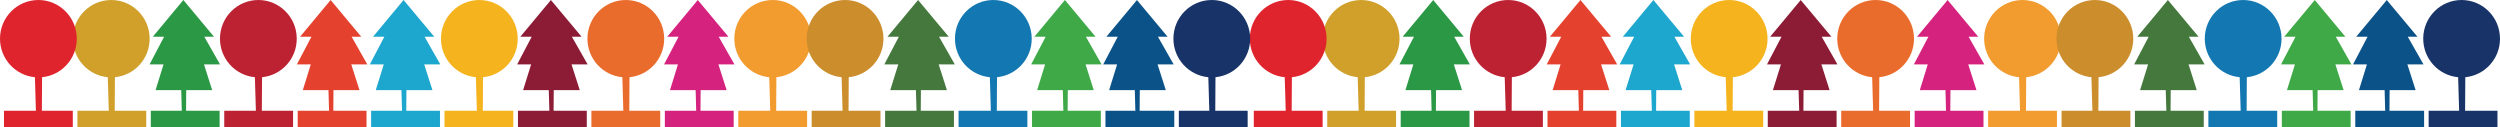
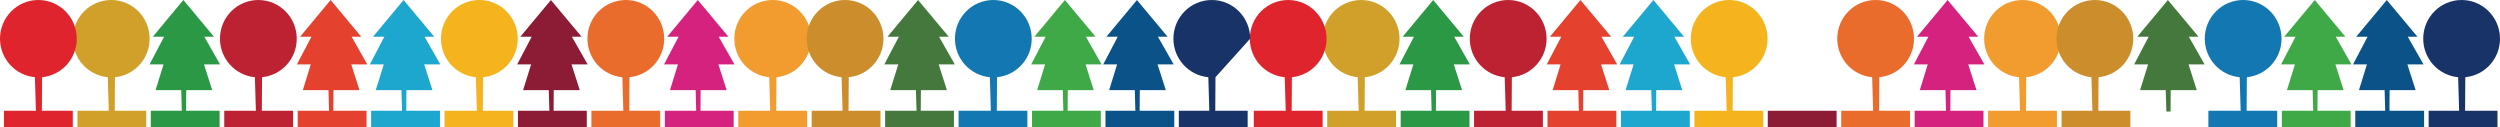
<svg xmlns="http://www.w3.org/2000/svg" id="_レイヤー_2" width="345.83" height="17.63" viewBox="0 0 345.83 17.63">
  <defs>
    <style>.cls-1{fill:#2b9845;}.cls-1,.cls-2,.cls-3,.cls-4,.cls-5,.cls-6,.cls-7,.cls-8,.cls-9,.cls-10,.cls-11,.cls-12,.cls-13,.cls-14,.cls-15,.cls-16,.cls-17{stroke-width:0px;}.cls-2{fill:#3fa948;}.cls-3{fill:#44783d;}.cls-4{fill:#0b5289;}.cls-5{fill:#1da6ce;}.cls-6{fill:#173367;}.cls-7{fill:#1378b1;}.cls-8{fill:#e4422f;}.cls-9{fill:#d0a02a;}.cls-10{fill:#d5227e;}.cls-11{fill:#cc8d2d;}.cls-12{fill:#df242e;}.cls-13{fill:#8c1c36;}.cls-14{fill:#bd2233;}.cls-15{fill:#ea6c2c;}.cls-16{fill:#f29b2f;}.cls-17{fill:#f5b31d;}</style>
  </defs>
  <g id="_下の概要欄">
    <rect class="cls-12" x="173.44" y="15.32" width="9.52" height="2.32" />
    <rect class="cls-9" x="183.6" y="15.32" width="9.52" height="2.32" />
    <rect class="cls-1" x="193.76" y="15.32" width="9.52" height="2.32" />
    <rect class="cls-14" x="203.91" y="15.32" width="9.52" height="2.32" />
    <rect class="cls-8" x="214.07" y="15.32" width="9.52" height="2.32" />
    <rect class="cls-5" x="224.23" y="15.32" width="9.52" height="2.32" />
    <rect class="cls-17" x="234.39" y="15.32" width="9.52" height="2.32" />
    <rect class="cls-13" x="244.54" y="15.32" width="9.52" height="2.32" />
    <rect class="cls-15" x="254.7" y="15.32" width="9.52" height="2.32" />
    <rect class="cls-10" x="264.86" y="15.32" width="9.52" height="2.32" />
    <rect class="cls-16" x="275.02" y="15.32" width="9.52" height="2.32" />
    <rect class="cls-11" x="285.18" y="15.32" width="9.52" height="2.32" />
-     <rect class="cls-3" x="295.33" y="15.32" width="9.52" height="2.32" />
    <rect class="cls-7" x="305.49" y="15.32" width="9.52" height="2.32" />
    <rect class="cls-2" x="315.65" y="15.32" width="9.52" height="2.32" />
    <rect class="cls-4" x="325.81" y="15.32" width="9.52" height="2.32" />
    <rect class="cls-6" x="335.96" y="15.32" width="9.52" height="2.32" />
    <path class="cls-9" d="M193.6,5.35c0-2.95-2.38-5.35-5.31-5.35s-5.31,2.39-5.31,5.35c0,2.79,2.12,5.08,4.83,5.33l.14,4.76h.82l.03-4.76c2.69-.26,4.8-2.54,4.8-5.32Z" />
    <path class="cls-14" d="M213.94,5.35c0-2.95-2.38-5.35-5.31-5.35s-5.31,2.39-5.31,5.35c0,2.79,2.12,5.08,4.83,5.33l.14,4.76h.82l.03-4.76c2.69-.26,4.8-2.54,4.8-5.32Z" />
    <path class="cls-17" d="M244.51,5.35c0-2.95-2.38-5.35-5.31-5.35s-5.31,2.39-5.31,5.35c0,2.79,2.12,5.08,4.83,5.33l.14,4.76h.82l.03-4.76c2.69-.26,4.8-2.54,4.8-5.32Z" />
    <path class="cls-15" d="M264.77,5.35c0-2.95-2.38-5.35-5.31-5.35s-5.31,2.39-5.31,5.35c0,2.79,2.12,5.08,4.83,5.33l.14,4.76h.82l.03-4.76c2.69-.26,4.8-2.54,4.8-5.32Z" />
    <path class="cls-16" d="M285.09,5.35c0-2.95-2.38-5.35-5.31-5.35s-5.31,2.39-5.31,5.35c0,2.79,2.12,5.08,4.83,5.33l.14,4.76h.82l.03-4.76c2.69-.26,4.8-2.54,4.8-5.32Z" />
    <path class="cls-11" d="M295.1,5.35c0-2.95-2.38-5.35-5.31-5.35s-5.31,2.39-5.31,5.35c0,2.79,2.12,5.08,4.83,5.33l.14,4.76h.82l.03-4.76c2.69-.26,4.8-2.54,4.8-5.32Z" />
    <path class="cls-7" d="M315.61,5.35c0-2.95-2.38-5.35-5.31-5.35s-5.31,2.39-5.31,5.35c0,2.79,2.12,5.08,4.83,5.33l.14,4.76h.82l.03-4.76c2.69-.26,4.8-2.54,4.8-5.32Z" />
    <path class="cls-6" d="M345.83,5.35c0-2.95-2.38-5.35-5.31-5.35s-5.31,2.39-5.31,5.35c0,2.79,2.12,5.08,4.83,5.33l.14,4.76h.82l.03-4.76c2.69-.26,4.8-2.54,4.8-5.32Z" />
    <path class="cls-12" d="M183.51,5.35c0-2.95-2.38-5.35-5.31-5.35s-5.31,2.39-5.31,5.35c0,2.79,2.12,5.08,4.83,5.33l.14,4.76h.82l.03-4.76c2.69-.26,4.8-2.54,4.8-5.32Z" />
    <polygon class="cls-1" points="201.11 8.91 203.33 8.91 201.16 5.08 202.49 5.08 198.28 .03 198.27 0 198.27 0 198.26 0 198.26 0 198.26 0 194.03 5.08 195.6 5.08 193.59 8.91 195.51 8.91 194.41 12.47 197.96 12.47 198.04 15.43 198.63 15.43 198.65 12.47 202.25 12.47 201.11 8.91" />
    <polygon class="cls-8" points="221.48 8.91 223.71 8.91 221.53 5.08 222.87 5.08 218.65 .03 218.64 0 218.64 0 218.64 0 218.63 0 218.63 0 214.4 5.08 215.97 5.08 213.96 8.91 215.88 8.91 214.78 12.47 218.33 12.47 218.41 15.43 219 15.43 219.02 12.47 222.62 12.47 221.48 8.91" />
    <polygon class="cls-5" points="231.58 8.91 233.8 8.91 231.62 5.08 232.96 5.08 228.74 .03 228.73 0 228.73 0 228.73 0 228.73 0 228.72 0 224.49 5.08 226.06 5.08 224.05 8.91 225.98 8.91 224.87 12.47 228.42 12.47 228.51 15.43 229.09 15.43 229.11 12.47 232.71 12.47 231.58 8.91" />
-     <polygon class="cls-13" points="251.96 8.91 254.18 8.91 252 5.08 253.34 5.08 249.12 .03 249.12 0 249.11 0 249.11 0 249.11 0 249.1 0 244.87 5.08 246.44 5.08 244.43 8.91 246.36 8.91 245.25 12.47 248.8 12.47 248.89 15.43 249.47 15.43 249.49 12.47 253.09 12.47 251.96 8.91" />
    <polygon class="cls-10" points="272.27 8.91 274.5 8.91 272.32 5.08 273.65 5.08 269.44 .03 269.43 0 269.43 0 269.42 0 269.42 0 269.42 0 265.19 5.08 266.76 5.08 264.75 8.91 266.67 8.91 265.57 12.47 269.12 12.47 269.2 15.43 269.79 15.43 269.81 12.47 273.41 12.47 272.27 8.91" />
    <polygon class="cls-3" points="302.75 8.91 304.97 8.91 302.79 5.08 304.13 5.08 299.91 .03 299.9 0 299.9 0 299.9 0 299.9 0 299.89 0 295.66 5.08 297.23 5.08 295.22 8.91 297.15 8.91 296.04 12.47 299.59 12.47 299.68 15.43 300.26 15.43 300.28 12.47 303.88 12.47 302.75 8.91" />
    <polygon class="cls-2" points="323.06 8.91 325.28 8.91 323.11 5.08 324.44 5.08 320.23 .03 320.22 0 320.22 0 320.21 0 320.21 0 320.21 0 315.98 5.08 317.55 5.08 315.54 8.91 317.46 8.91 316.36 12.47 319.91 12.47 319.99 15.43 320.58 15.43 320.6 12.47 324.2 12.47 323.06 8.91" />
    <polygon class="cls-4" points="333.02 8.91 335.25 8.91 333.07 5.08 334.41 5.08 330.19 .03 330.18 0 330.18 0 330.18 0 330.17 0 330.17 0 325.94 5.08 327.51 5.08 325.5 8.91 327.42 8.91 326.32 12.47 329.87 12.47 329.95 15.43 330.54 15.43 330.56 12.47 334.16 12.47 333.02 8.91" />
    <rect class="cls-12" x=".55" y="15.32" width="9.52" height="2.32" />
    <rect class="cls-9" x="10.71" y="15.32" width="9.52" height="2.32" />
    <rect class="cls-1" x="20.86" y="15.32" width="9.52" height="2.32" />
    <rect class="cls-14" x="31.02" y="15.32" width="9.52" height="2.32" />
    <rect class="cls-8" x="41.18" y="15.32" width="9.52" height="2.32" />
    <rect class="cls-5" x="51.34" y="15.32" width="9.52" height="2.32" />
    <rect class="cls-17" x="61.49" y="15.32" width="9.52" height="2.32" />
    <rect class="cls-13" x="71.65" y="15.32" width="9.52" height="2.32" />
    <rect class="cls-15" x="81.81" y="15.32" width="9.52" height="2.32" />
    <rect class="cls-10" x="91.97" y="15.32" width="9.52" height="2.32" />
    <rect class="cls-16" x="102.13" y="15.32" width="9.52" height="2.32" />
    <rect class="cls-11" x="112.28" y="15.32" width="9.52" height="2.32" />
    <rect class="cls-3" x="122.44" y="15.32" width="9.52" height="2.32" />
    <rect class="cls-7" x="132.6" y="15.32" width="9.52" height="2.32" />
    <rect class="cls-2" x="142.76" y="15.32" width="9.52" height="2.32" />
    <rect class="cls-4" x="152.92" y="15.32" width="9.52" height="2.32" />
    <rect class="cls-6" x="163.07" y="15.32" width="9.52" height="2.32" />
    <path class="cls-9" d="M20.7,5.35c0-2.95-2.38-5.35-5.31-5.35s-5.31,2.39-5.31,5.35c0,2.79,2.12,5.08,4.83,5.33l.14,4.76h.82l.03-4.76c2.69-.26,4.8-2.54,4.8-5.32Z" />
    <path class="cls-14" d="M41.05,5.35c0-2.95-2.38-5.35-5.31-5.35s-5.31,2.39-5.31,5.35c0,2.79,2.12,5.08,4.83,5.33l.14,4.76h.82l.03-4.76c2.69-.26,4.8-2.54,4.8-5.32Z" />
    <path class="cls-17" d="M71.62,5.35c0-2.95-2.38-5.35-5.31-5.35s-5.31,2.39-5.31,5.35c0,2.79,2.12,5.08,4.83,5.33l.14,4.76h.82l.03-4.76c2.69-.26,4.8-2.54,4.8-5.32Z" />
    <path class="cls-15" d="M91.88,5.35c0-2.95-2.38-5.35-5.31-5.35s-5.31,2.39-5.31,5.35c0,2.79,2.12,5.08,4.83,5.33l.14,4.76h.82l.03-4.76c2.69-.26,4.8-2.54,4.8-5.32Z" />
    <path class="cls-16" d="M112.2,5.35c0-2.95-2.38-5.35-5.31-5.35s-5.31,2.39-5.31,5.35c0,2.79,2.12,5.08,4.83,5.33l.14,4.76h.82l.03-4.76c2.69-.26,4.8-2.54,4.8-5.32Z" />
    <path class="cls-11" d="M122.21,5.35c0-2.95-2.38-5.35-5.31-5.35s-5.31,2.39-5.31,5.35c0,2.79,2.12,5.08,4.83,5.33l.14,4.76h.82l.03-4.76c2.69-.26,4.8-2.54,4.8-5.32Z" />
    <path class="cls-7" d="M142.72,5.35c0-2.95-2.38-5.35-5.31-5.35s-5.31,2.39-5.31,5.35c0,2.79,2.12,5.08,4.83,5.33l.14,4.76h.82l.03-4.76c2.69-.26,4.8-2.54,4.8-5.32Z" />
-     <path class="cls-6" d="M172.94,5.35c0-2.95-2.38-5.35-5.31-5.35s-5.31,2.39-5.31,5.35c0,2.79,2.12,5.08,4.83,5.33l.14,4.76h.82l.03-4.76c2.69-.26,4.8-2.54,4.8-5.32Z" />
+     <path class="cls-6" d="M172.94,5.35c0-2.95-2.38-5.35-5.31-5.35s-5.31,2.39-5.31,5.35c0,2.79,2.12,5.08,4.83,5.33l.14,4.76h.82l.03-4.76Z" />
    <path class="cls-12" d="M10.62,5.35c0-2.95-2.38-5.35-5.31-5.35S0,2.39,0,5.35c0,2.79,2.12,5.08,4.83,5.33l.14,4.76h.82l.03-4.76c2.69-.26,4.8-2.54,4.8-5.32Z" />
    <polygon class="cls-1" points="28.22 8.91 30.44 8.91 28.26 5.08 29.6 5.08 25.39 .03 25.38 0 25.38 0 25.37 0 25.37 0 25.36 0 21.14 5.08 22.7 5.08 20.69 8.91 22.62 8.91 21.52 12.47 25.07 12.47 25.15 15.43 25.74 15.43 25.76 12.47 29.35 12.47 28.22 8.91" />
    <polygon class="cls-8" points="48.59 8.91 50.81 8.91 48.64 5.08 49.97 5.08 45.76 .03 45.75 0 45.75 0 45.74 0 45.74 0 45.74 0 41.51 5.08 43.08 5.08 41.07 8.91 42.99 8.91 41.89 12.47 45.44 12.47 45.52 15.43 46.11 15.43 46.13 12.47 49.73 12.47 48.59 8.91" />
    <polygon class="cls-5" points="58.68 8.91 60.91 8.91 58.73 5.08 60.07 5.08 55.85 .03 55.84 0 55.84 0 55.84 0 55.83 0 55.83 0 51.6 5.08 53.17 5.08 51.16 8.91 53.09 8.91 51.98 12.47 55.53 12.47 55.62 15.43 56.2 15.43 56.22 12.47 59.82 12.47 58.68 8.91" />
    <polygon class="cls-13" points="79.06 8.91 81.29 8.91 79.11 5.08 80.45 5.08 76.23 .03 76.22 0 76.22 0 76.22 0 76.21 0 76.21 0 71.98 5.08 73.55 5.08 71.54 8.91 73.47 8.91 72.36 12.47 75.91 12.47 76 15.43 76.58 15.43 76.6 12.47 80.2 12.47 79.06 8.91" />
    <polygon class="cls-10" points="99.38 8.91 101.6 8.91 99.42 5.08 100.76 5.08 96.55 .03 96.54 0 96.54 0 96.53 0 96.53 0 96.53 0 92.3 5.08 93.87 5.08 91.86 8.91 93.78 8.91 92.68 12.47 96.23 12.47 96.31 15.43 96.9 15.43 96.92 12.47 100.52 12.47 99.38 8.91" />
    <polygon class="cls-3" points="129.85 8.91 132.08 8.91 129.9 5.08 131.24 5.08 127.02 .03 127.01 0 127.01 0 127.01 0 127 0 127 0 122.77 5.08 124.34 5.08 122.33 8.91 124.26 8.91 123.15 12.47 126.7 12.47 126.79 15.43 127.37 15.43 127.39 12.47 130.99 12.47 129.85 8.91" />
    <polygon class="cls-2" points="150.17 8.91 152.39 8.91 150.21 5.08 151.55 5.08 147.34 .03 147.33 0 147.33 0 147.32 0 147.32 0 147.31 0 143.09 5.08 144.65 5.08 142.64 8.91 144.57 8.91 143.47 12.47 147.02 12.47 147.1 15.43 147.69 15.43 147.71 12.47 151.3 12.47 150.17 8.91" />
    <polygon class="cls-4" points="160.13 8.91 162.36 8.91 160.18 5.08 161.51 5.08 157.3 .03 157.29 0 157.29 0 157.28 0 157.28 0 157.28 0 153.05 5.08 154.62 5.08 152.61 8.91 154.53 8.91 153.43 12.47 156.98 12.47 157.06 15.43 157.65 15.43 157.67 12.47 161.27 12.47 160.13 8.91" />
  </g>
</svg>